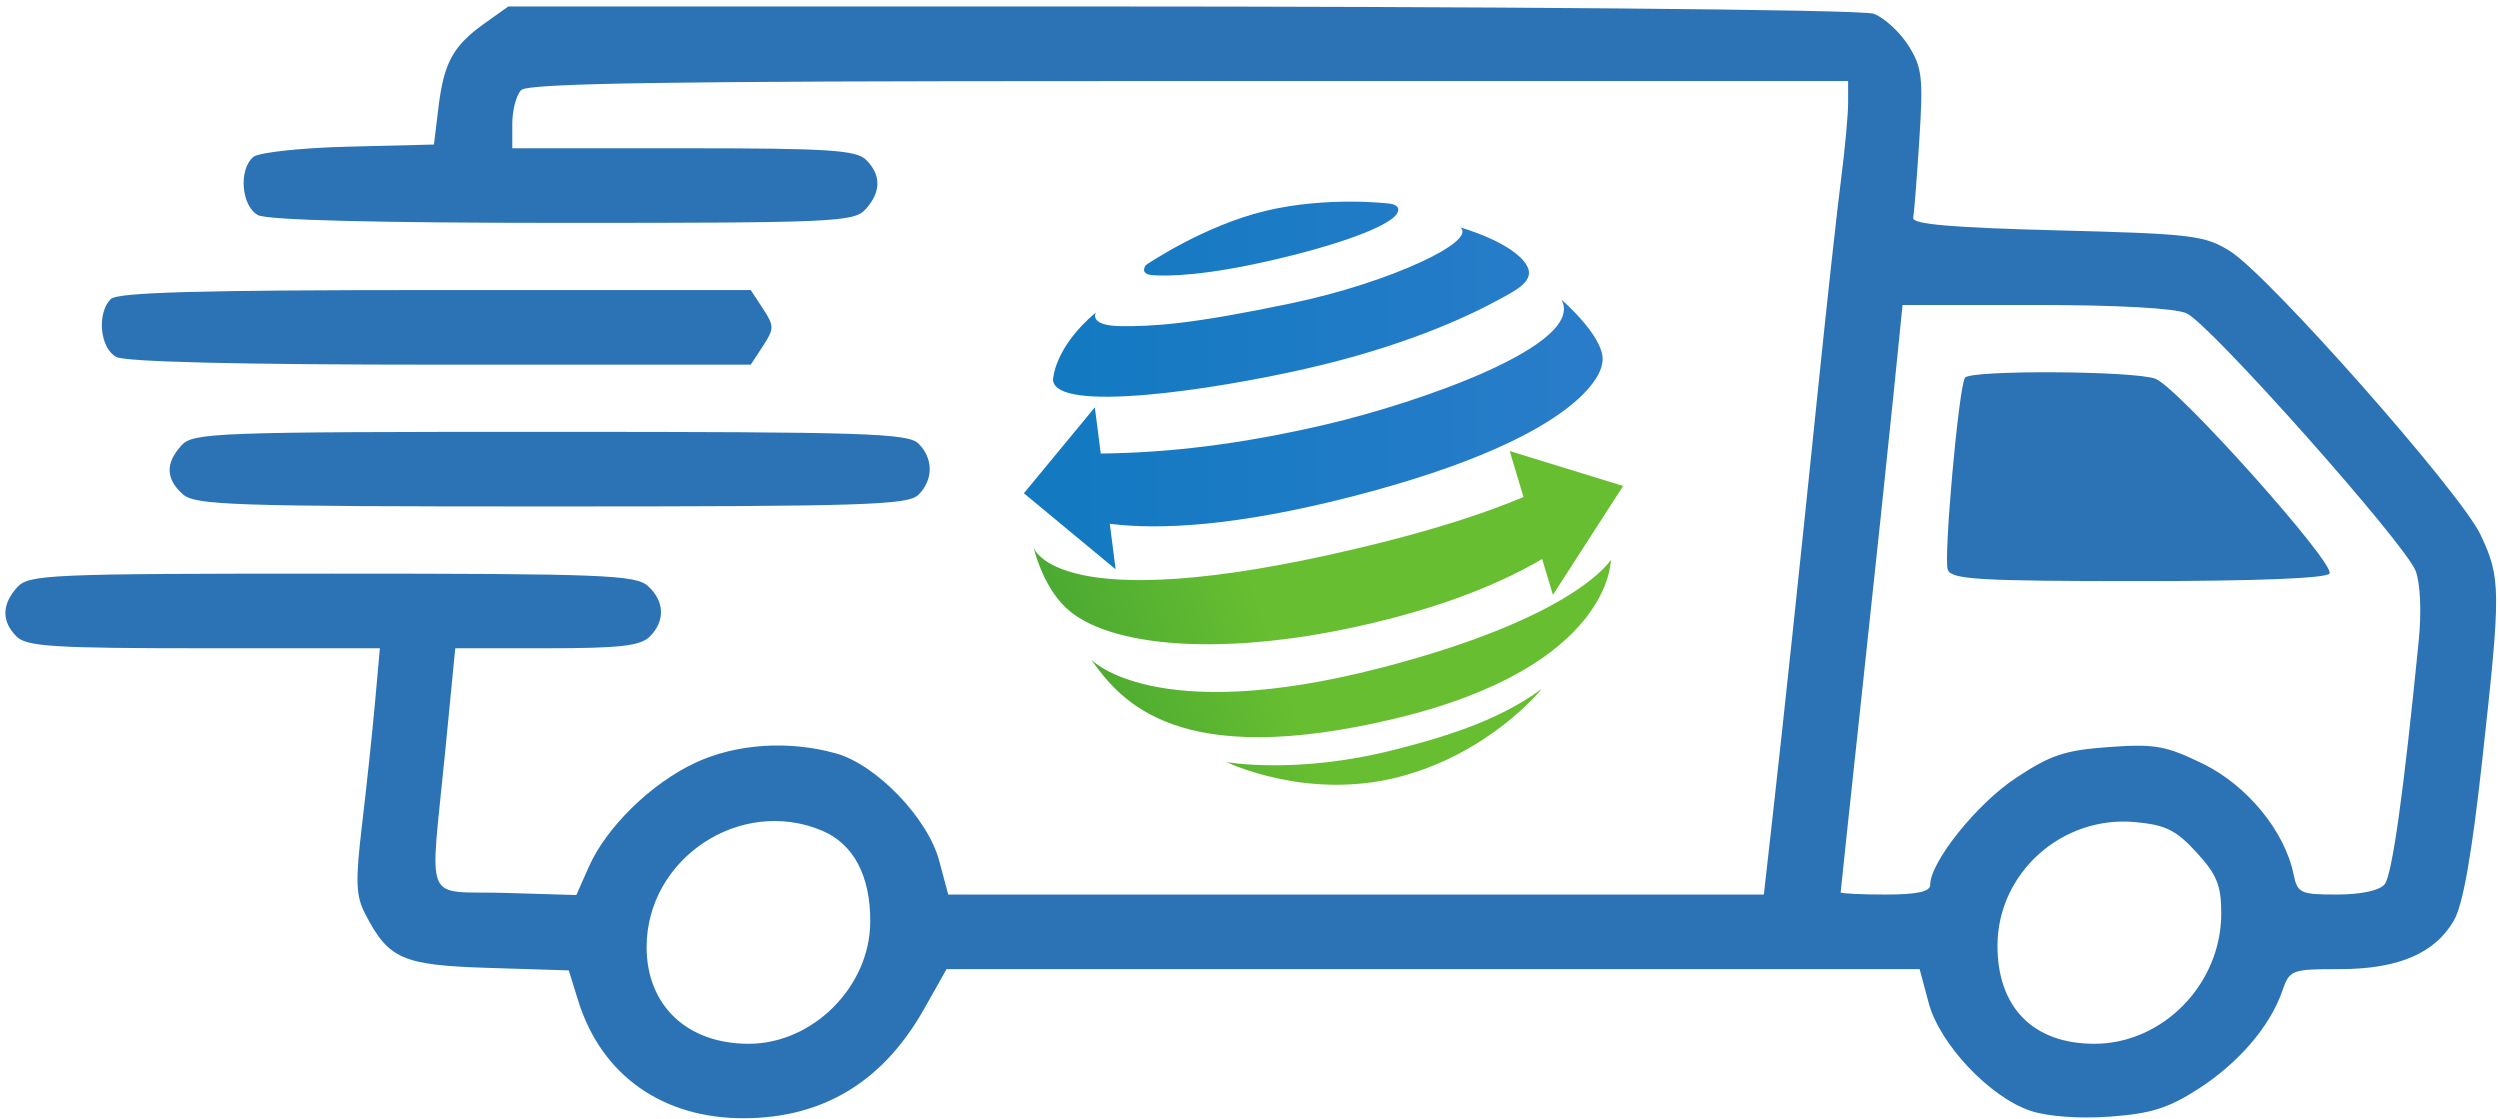
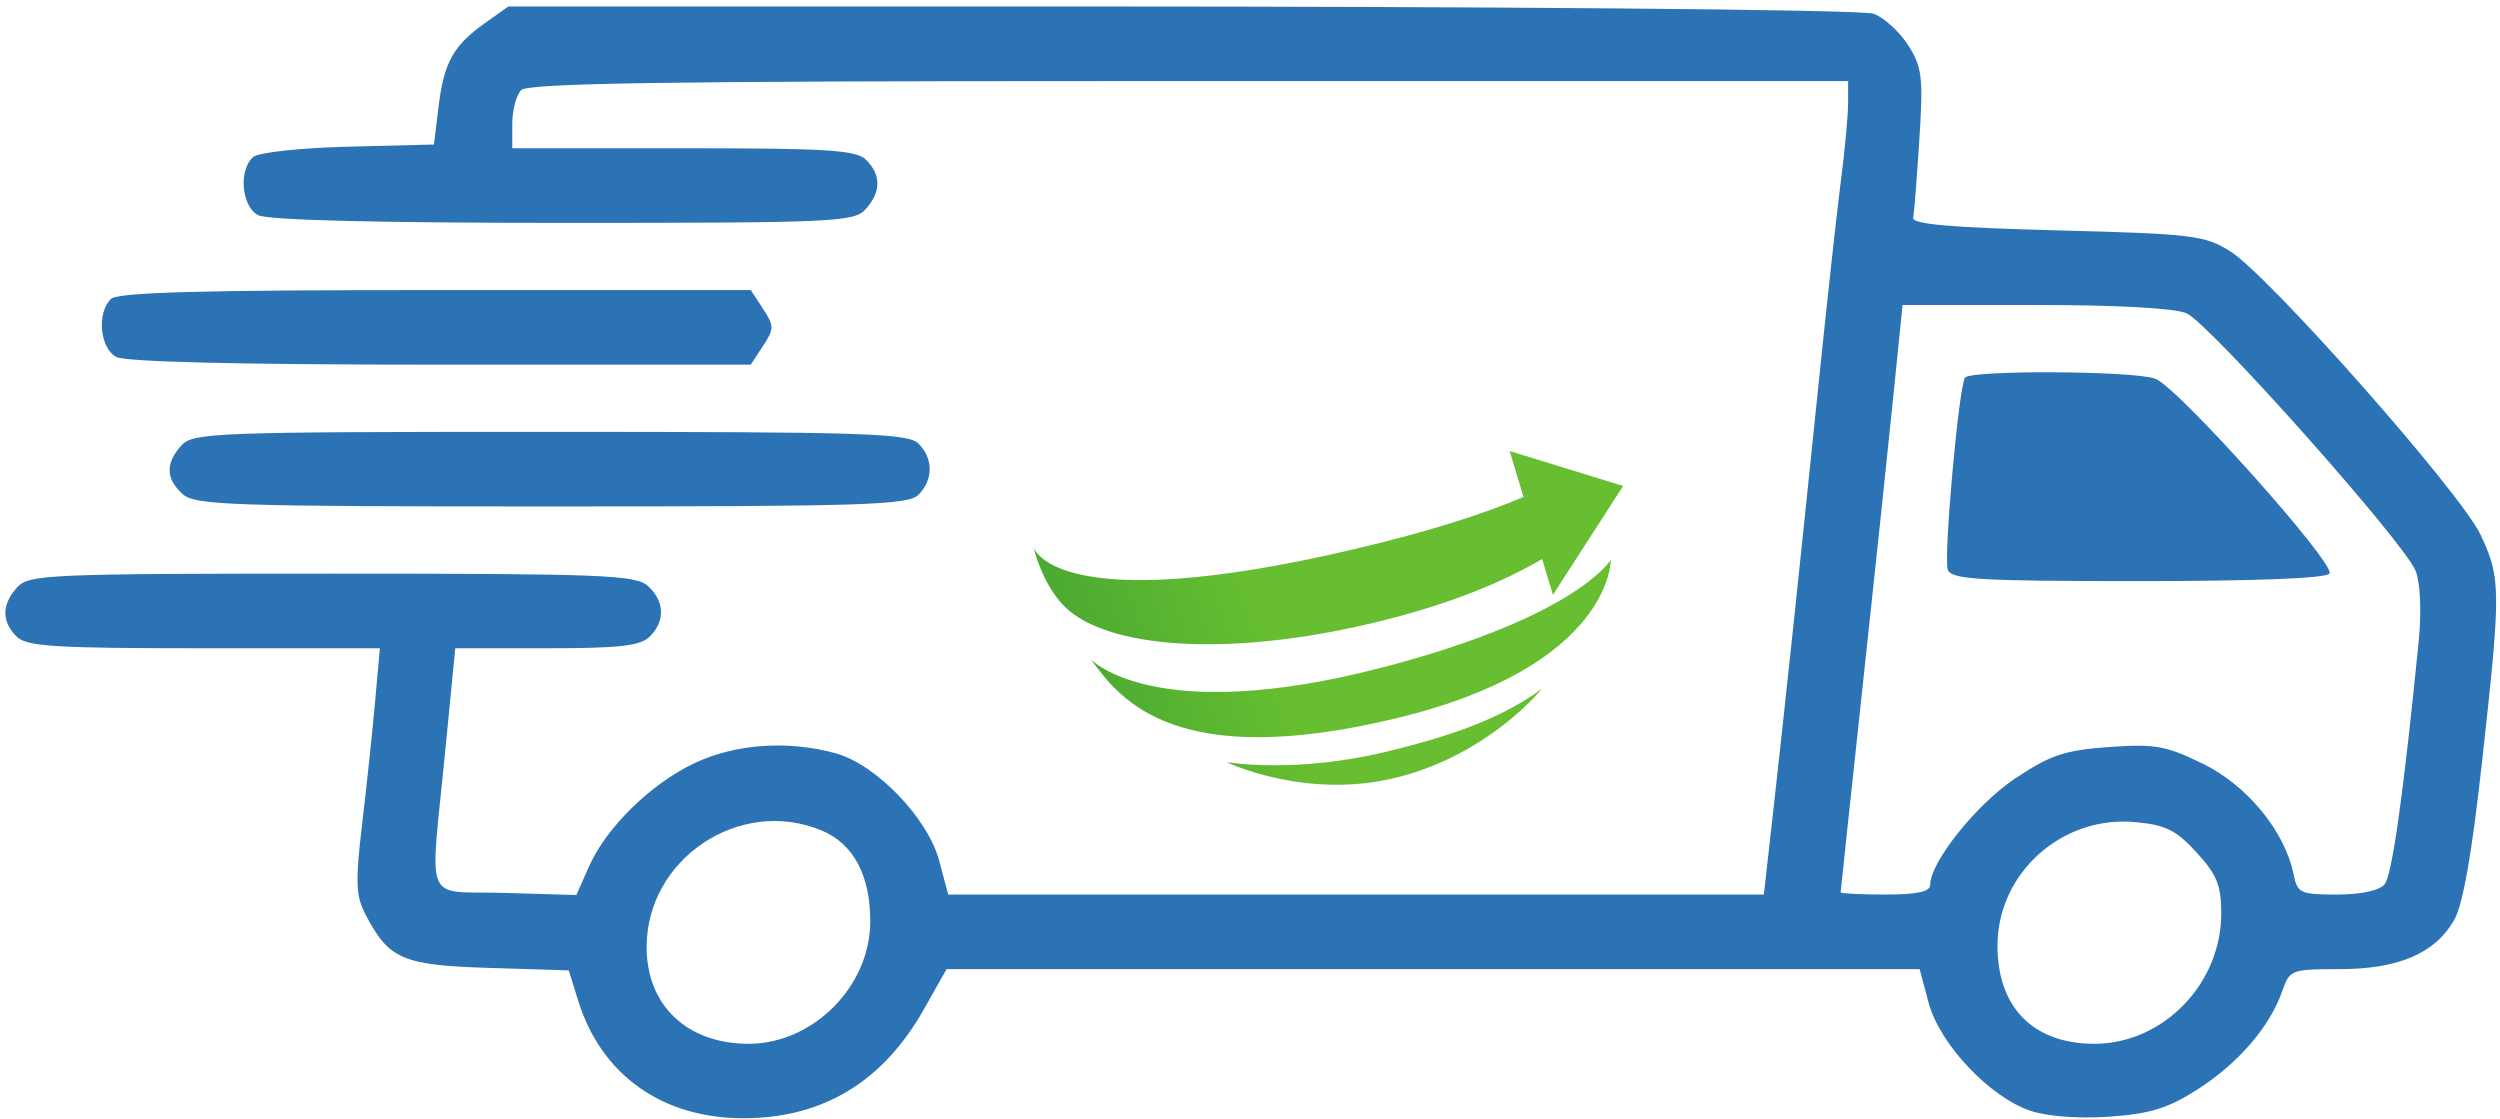
<svg xmlns="http://www.w3.org/2000/svg" width="335" height="150" viewBox="0 0 335 150" fill="none">
-   <path d="M154.473 36.875C156.374 37.012 161.488 37.024 171.453 34.635C181.418 32.253 186.293 29.994 187.149 28.699C188.004 27.406 186.14 27.278 186.14 27.278C186.14 27.278 177.919 26.26 169.564 28.261C161.213 30.264 153.554 35.514 153.554 35.514C153.554 35.514 152.572 36.735 154.473 36.875ZM175.161 49.371C187.801 46.477 196.219 42.661 200.724 40.215C203.1 38.922 205.803 37.629 204.585 35.562C202.751 32.436 195.665 30.471 195.665 30.471C198.065 32.27 186.411 37.834 173.086 40.63C159.76 43.425 154.724 43.741 150.239 43.705C145.753 43.661 146.855 41.863 146.855 41.863C141.228 46.581 141.107 50.866 141.107 50.866C141.272 55.427 162.518 52.269 175.161 49.371ZM209.234 40.151C212.572 46.211 190.044 53.983 177.75 56.86C166.125 59.583 156.452 60.679 147.501 60.772L146.708 54.584L137.2 66.096L149.494 76.287L148.711 70.186C155.428 71.041 165.711 70.481 180.888 66.603C213.908 58.167 214.648 48.88 214.648 48.88C215.668 45.674 209.234 40.151 209.234 40.151Z" fill="url(#paint0_linear_44_13)" />
  <path d="M164.367 102.123C164.367 102.123 175.014 107.29 187.349 104.14C199.679 100.985 206.604 92.302 206.604 92.302C200.539 96.804 192.625 99.006 186.666 100.514C173.667 103.798 164.367 102.123 164.367 102.123ZM184.073 83.45C194.465 80.963 201.608 77.859 206.647 74.909L208.092 79.714L217.5 65.12L202.299 60.439L204.149 66.596C198.968 68.792 191.733 71.167 181.636 73.547C141.246 83.08 138.504 73.354 138.504 73.354C138.504 73.354 139.629 78.371 142.788 81.401C148.432 86.812 164.348 88.173 184.073 83.45ZM184.989 89.503C154.536 97.37 146.205 88.368 146.205 88.368C150.252 94.082 157.896 103.244 186.978 96.278C216.06 89.309 215.85 75.013 215.85 75.013C215.85 75.013 211.341 82.694 184.989 89.503Z" fill="url(#paint1_linear_44_13)" />
  <path fill-rule="evenodd" clip-rule="evenodd" d="M64.98 3.097C60.736 6.112 59.49 8.361 58.763 14.317L58.147 19.367L46.708 19.652C40.377 19.809 34.683 20.422 33.958 21.024C31.94 22.699 32.334 27.629 34.581 28.832C35.82 29.495 50.516 29.867 75.426 29.867C111.852 29.867 114.443 29.75 115.992 28.038C118.07 25.742 118.099 23.462 116.076 21.438C114.738 20.101 111.086 19.867 91.576 19.867H68.647V16.567C68.647 14.752 69.187 12.727 69.847 12.067C70.759 11.155 89.447 10.867 147.847 10.867H247.647V13.795C247.647 15.405 247.22 20.017 246.699 24.045C246.177 28.072 244.803 40.592 243.644 51.867C241.077 76.853 239.043 96.004 237.51 109.617L236.356 119.867H193.209H127.062L125.85 115.336C124.32 109.616 117.426 102.455 111.998 100.948C105.646 99.184 98.636 99.658 93.147 102.223C87.255 104.976 81.249 110.85 78.905 116.151L77.232 119.934L67.69 119.651C56.553 119.32 57.599 121.801 59.665 100.617L61.005 86.867H73.255C83.057 86.867 85.818 86.553 87.076 85.296C89.163 83.208 89.063 80.553 86.818 78.522C85.18 77.039 80.771 76.867 44.473 76.867C6.492 76.867 3.853 76.981 2.302 78.696C0.224 80.992 0.195 83.272 2.218 85.296C3.558 86.635 7.265 86.867 27.348 86.867H50.905L50.254 94.117C49.895 98.104 49.115 105.461 48.52 110.465C47.611 118.113 47.678 120.026 48.94 122.467C52.084 128.547 53.897 129.337 65.531 129.7L76.212 130.032L77.492 134.135C80.598 144.088 88.794 149.882 99.713 149.845C110.315 149.809 118.329 144.945 123.822 135.211L126.838 129.867H203.535H257.232L258.444 134.398C259.926 139.939 266.663 147.057 272.133 148.863C274.423 149.618 278.633 149.922 282.737 149.628C288.179 149.239 290.542 148.501 294.519 145.949C299.93 142.477 304.156 137.574 305.798 132.864C306.817 129.94 307.004 129.867 313.495 129.865C321.357 129.864 326.27 127.77 328.83 123.331C330.034 121.243 331.217 114.552 332.614 101.918C335.147 79.023 335.135 77.452 332.384 71.641C329.693 65.956 303.99 36.866 298.815 33.648C295.412 31.532 293.736 31.331 275.647 30.867C261.492 30.504 256.209 30.045 256.371 29.194C256.495 28.548 256.864 23.823 257.193 18.694C257.725 10.372 257.566 9.014 255.718 6.092C254.578 4.291 252.492 2.378 251.081 1.842C249.494 1.239 195.522 0.867 146.818 0.867H68.119L64.98 3.097ZM14.847 40.067C12.946 41.968 13.389 46.659 15.581 47.832C16.826 48.498 32.334 48.867 59.058 48.867H100.601L102.239 46.367C103.756 44.051 103.756 43.683 102.239 41.367L100.601 38.867H58.324C26.775 38.867 15.742 39.172 14.847 40.067ZM293.002 41.983C296.143 43.414 322.308 72.846 323.704 76.518C324.326 78.152 324.494 81.986 324.113 85.831C322.092 106.228 320.543 117.288 319.538 118.499C318.841 119.339 316.374 119.867 313.15 119.867C308.224 119.867 307.862 119.696 307.33 117.117C306.144 111.368 301.119 105.245 295.216 102.357C290.241 99.923 288.775 99.661 282.603 100.102C276.686 100.526 274.775 101.163 270.084 104.277C264.875 107.736 258.647 115.515 258.647 118.563C258.647 119.49 256.913 119.867 252.647 119.867C249.347 119.867 246.647 119.736 246.647 119.576C246.647 119.416 247.956 107.153 249.555 92.326C251.155 77.498 253.021 59.854 253.703 53.117L254.943 40.867H272.748C283.722 40.867 291.493 41.295 293.002 41.983ZM263.303 50.617C262.453 51.995 260.414 74.817 261.003 76.353C261.501 77.649 265.175 77.867 286.557 77.867C302.368 77.867 311.759 77.495 312.156 76.852C312.971 75.534 291.864 51.918 288.832 50.755C286.028 49.679 263.954 49.56 263.303 50.617ZM24.302 59.696C22.151 62.073 22.207 64.158 24.476 66.212C26.123 67.703 31.015 67.867 73.904 67.867C115.844 67.867 121.691 67.68 123.076 66.296C125.083 64.289 125.083 61.445 123.076 59.438C121.691 58.054 115.828 57.867 73.731 57.867C28.718 57.867 25.861 57.973 24.302 59.696ZM110.113 111.288C114.384 113.073 116.657 117.365 116.614 123.567C116.554 132.233 108.92 139.867 100.314 139.867C92.069 139.867 86.647 134.727 86.647 126.913C86.647 115.054 99.169 106.716 110.113 111.288ZM294.335 114.224C297.076 117.215 297.647 118.627 297.647 122.418C297.647 131.851 289.837 139.867 280.647 139.867C272.442 139.867 267.632 134.977 267.663 126.667C267.701 116.971 276.299 109.266 286.085 110.159C290.19 110.534 291.582 111.219 294.335 114.224Z" fill="#2C73B6" />
  <defs>
    <linearGradient id="paint0_linear_44_13" x1="144.471" y1="24.867" x2="214.758" y2="24.867" gradientUnits="userSpaceOnUse">
      <stop stop-color="#137AC2" />
      <stop offset="1" stop-color="#2A7CC9" />
    </linearGradient>
    <linearGradient id="paint1_linear_44_13" x1="198.237" y1="102.931" x2="123.769" y2="128.22" gradientUnits="userSpaceOnUse">
      <stop stop-color="#67BE30" />
      <stop offset="0.263" stop-color="#67BE30" />
      <stop offset="1" stop-color="#299134" />
    </linearGradient>
  </defs>
</svg>